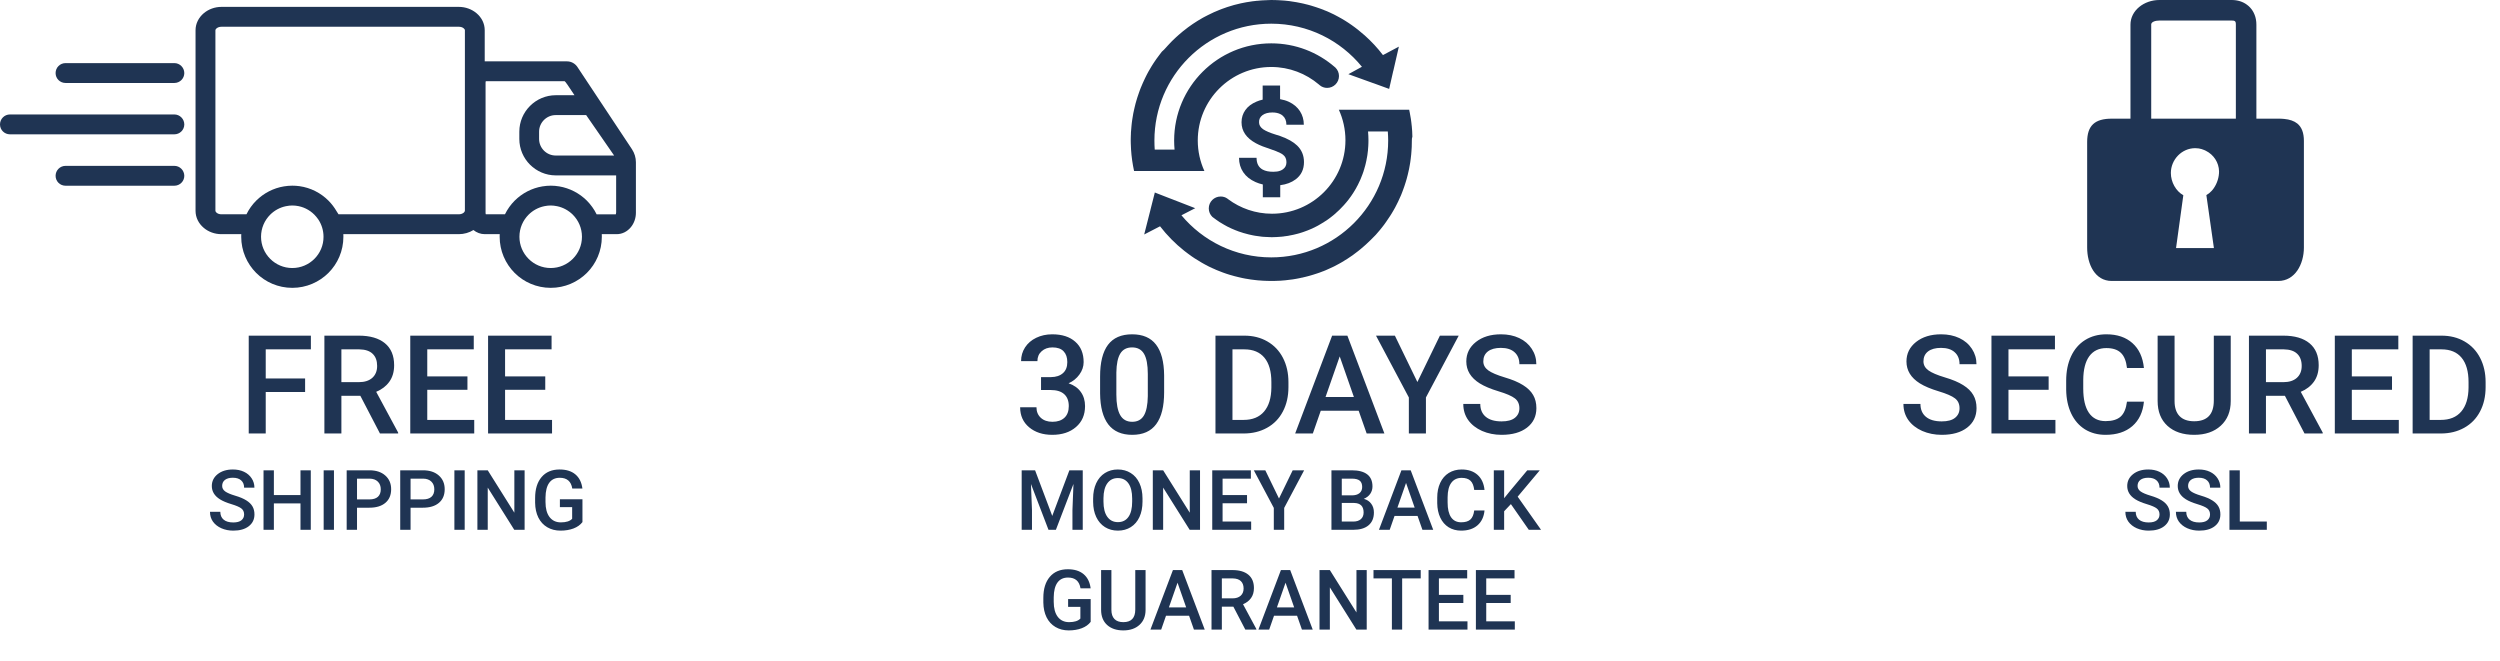
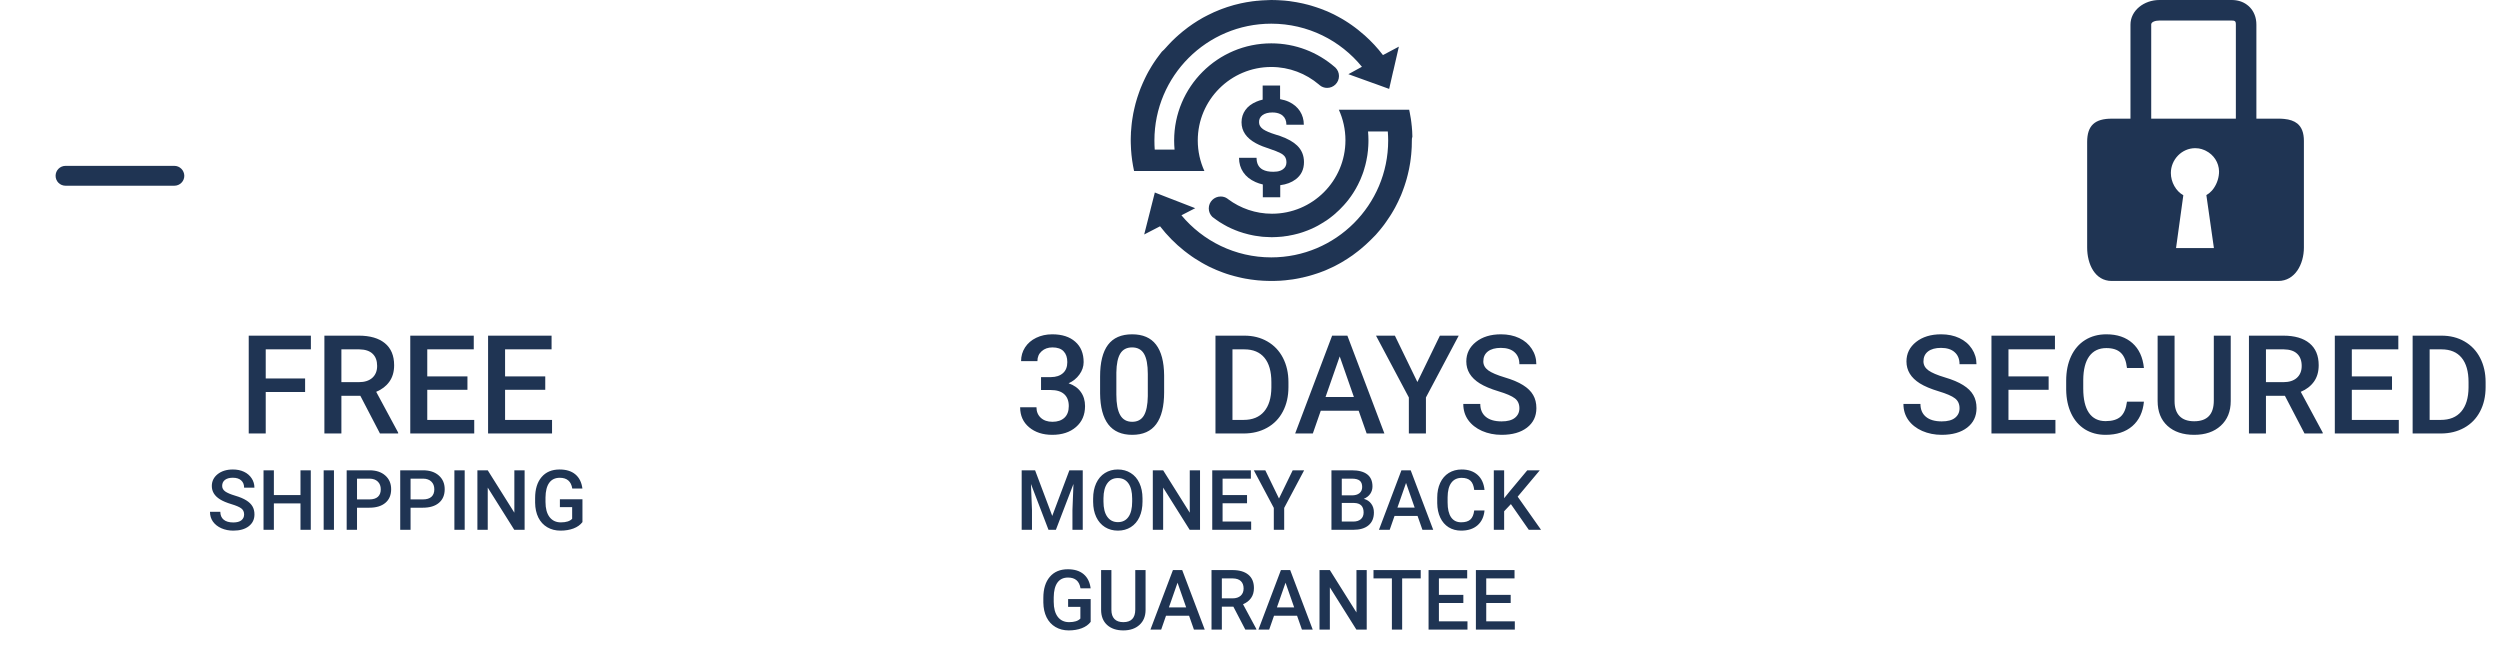
<svg xmlns="http://www.w3.org/2000/svg" width="2180" height="576" viewBox="0 0 2180 576" fill="none">
-   <path fill-rule="evenodd" clip-rule="evenodd" d="M551.09 130.164L503.495 58.401C501.461 55.351 498.042 53.503 494.391 53.503H422.767C422.721 53.503 422.721 53.503 422.675 53.503V26.378C422.675 20.463 419.949 15.242 415.513 11.499C411.492 8.126 406.04 6 400.125 6H193.109C187.194 6 181.741 8.126 177.721 11.499C173.285 15.242 170.513 20.51 170.513 26.378V183.812C170.513 189.727 173.239 194.949 177.675 198.691C181.695 202.111 187.148 204.19 193.063 204.19H210.391C210.345 204.93 210.345 205.669 210.345 206.455C210.345 218.746 215.335 229.883 223.376 237.969C231.416 246.009 242.552 251 254.89 251C267.182 251 278.318 246.009 286.405 237.969C294.445 229.929 299.436 218.792 299.436 206.455C299.436 205.715 299.436 204.93 299.39 204.19H400.079C404.792 204.19 409.182 202.85 412.833 200.586C415.605 202.85 419.025 204.19 422.767 204.19H435.752C435.706 204.93 435.706 205.669 435.706 206.455C435.706 218.746 440.697 229.883 448.737 237.969C456.777 246.009 467.914 251 480.251 251C492.543 251 503.679 246.009 511.766 237.969C519.806 229.929 524.797 218.792 524.797 206.455C524.797 205.715 524.797 204.93 524.751 204.19H537.735C542.68 204.19 547.07 201.834 550.166 198.045C552.846 194.764 554.509 190.328 554.509 185.568V141.485C554.509 137.465 553.308 133.537 551.09 130.164ZM274.159 225.724C269.215 230.668 262.422 233.718 254.89 233.718C247.358 233.718 240.566 230.668 235.621 225.724C230.677 220.779 227.627 213.987 227.627 206.455C227.627 198.922 230.677 192.13 235.621 187.185C239.272 183.535 243.939 180.947 249.16 179.838C249.345 179.792 249.484 179.792 249.669 179.746C250.316 179.607 251.009 179.515 251.702 179.422C251.933 179.376 252.118 179.376 252.303 179.33C253.134 179.237 254.012 179.191 254.89 179.191C255.768 179.191 256.6 179.237 257.432 179.33C257.617 179.33 257.755 179.376 257.894 179.376C264.225 180.069 269.862 182.934 274.113 187.185C275.361 188.433 276.424 189.773 277.44 191.206C277.44 191.206 277.44 191.252 277.486 191.252C280.398 195.595 282.107 200.817 282.107 206.455C282.154 213.987 279.104 220.779 274.159 225.724ZM405.347 183.812C405.347 184.367 404.977 184.967 404.33 185.476C403.314 186.307 401.835 186.862 400.079 186.862H295.185C294.676 185.938 294.122 185.106 293.567 184.32C291.58 180.901 289.177 177.713 286.405 174.94C279.704 168.24 270.925 163.711 261.082 162.325C260.944 162.325 260.805 162.279 260.62 162.279C259.881 162.186 259.095 162.094 258.356 162.048C258.125 162.048 257.894 162.001 257.663 162.001C256.739 161.955 255.814 161.909 254.89 161.909C253.781 161.909 252.672 161.955 251.609 162.048C251.425 162.048 251.194 162.094 251.009 162.094C249.9 162.186 248.837 162.325 247.774 162.51C247.728 162.51 247.728 162.51 247.682 162.51C238.301 164.035 229.891 168.517 223.422 174.94C219.956 178.406 217.091 182.426 214.92 186.862H193.109C191.353 186.862 189.874 186.354 188.858 185.476C188.257 184.967 187.841 184.367 187.841 183.812V26.378C187.841 25.824 188.211 25.223 188.858 24.715C189.874 23.883 191.353 23.328 193.109 23.328H400.125C401.881 23.328 403.36 23.837 404.376 24.715C404.977 25.223 405.393 25.824 405.393 26.378V183.812H405.347ZM511.165 100.405L535.517 135.616H484.549C480.575 135.616 476.971 133.999 474.337 131.365C471.703 128.731 470.086 125.127 470.086 121.153V114.822C470.086 110.848 471.703 107.244 474.337 104.61C476.971 101.976 480.575 100.359 484.549 100.359H511.165V100.405ZM499.474 225.724C494.53 230.668 487.737 233.718 480.205 233.718C472.673 233.718 465.88 230.668 460.936 225.724C455.992 220.779 452.942 213.987 452.942 206.455C452.942 198.922 455.992 192.13 460.936 187.185C464.587 183.535 469.254 180.947 474.475 179.838C474.614 179.792 474.799 179.792 474.937 179.746C475.584 179.607 476.277 179.515 476.971 179.422C477.155 179.376 477.387 179.376 477.571 179.33C478.403 179.237 479.281 179.191 480.159 179.191C481.037 179.191 481.915 179.237 482.747 179.33C482.978 179.33 483.163 179.376 483.394 179.422C484.087 179.515 484.734 179.607 485.427 179.746C485.612 179.792 485.75 179.792 485.935 179.838C491.157 180.947 495.824 183.581 499.474 187.185C504.419 192.13 507.469 198.922 507.469 206.455C507.469 213.987 504.419 220.779 499.474 225.724ZM537.181 185.614C537.181 186.123 537.089 186.585 536.95 186.908H520.268C518.097 182.472 515.185 178.452 511.766 174.986C505.343 168.563 496.887 164.081 487.506 162.51C487.46 162.51 487.46 162.51 487.414 162.51C486.351 162.325 485.242 162.186 484.179 162.094C483.994 162.094 483.763 162.048 483.579 162.048C482.47 161.955 481.407 161.909 480.298 161.909C479.189 161.909 478.08 161.955 477.017 162.048C476.832 162.048 476.601 162.094 476.416 162.094C475.307 162.186 474.244 162.325 473.181 162.51C473.135 162.51 473.089 162.51 473.089 162.51C463.709 164.035 455.299 168.517 448.829 174.94C445.364 178.406 442.499 182.426 440.327 186.862H423.645C423.507 186.538 423.414 186.123 423.414 185.568V72.079C423.414 71.57 423.507 71.109 423.645 70.785H492.358C492.82 70.785 496.194 75.776 500.953 83.03H484.641C475.908 83.03 467.96 86.588 462.184 92.365C456.408 98.141 452.85 106.042 452.85 114.822V121.153C452.85 129.886 456.408 137.834 462.184 143.61C467.96 149.34 475.862 152.945 484.641 152.945H537.273V185.614H537.181Z" fill="#1F3453" />
-   <path fill-rule="evenodd" clip-rule="evenodd" d="M152.028 55.028H57.161C52.355 55.028 48.474 58.909 48.474 63.715C48.474 68.521 52.355 72.356 57.161 72.356H152.028C156.834 72.356 160.715 68.475 160.715 63.715C160.669 58.909 156.787 55.028 152.028 55.028Z" fill="#1F3453" />
-   <path fill-rule="evenodd" clip-rule="evenodd" d="M152.028 99.804H8.687C3.882 99.804 0 103.686 0 108.492C0 113.297 3.882 117.133 8.687 117.133H152.028C156.833 117.133 160.715 113.251 160.715 108.492C160.669 103.686 156.787 99.804 152.028 99.804Z" fill="#1F3453" />
  <path fill-rule="evenodd" clip-rule="evenodd" d="M152.028 144.627H57.161C52.355 144.627 48.474 148.508 48.474 153.314C48.474 158.12 52.355 161.955 57.161 161.955H152.028C156.834 161.955 160.715 158.074 160.715 153.314C160.669 148.508 156.787 144.627 152.028 144.627Z" fill="#1F3453" />
  <path d="M1100.86 100.438C1100.9 100.393 1100.95 100.393 1100.99 100.347C1103.04 98.846 1105.91 98.073 1109.55 98.073C1112.18 98.073 1114.41 98.528 1116.23 99.392C1117.1 99.756 1117.87 100.302 1118.55 100.893C1120.69 102.758 1121.74 105.396 1121.74 108.763H1136.93C1136.93 104.35 1135.79 100.393 1133.52 96.89C1131.24 93.433 1128.01 90.704 1123.92 88.793C1121.55 87.701 1118.96 86.928 1116.23 86.473V74.555H1101.04V86.883C1099.17 87.292 1097.35 87.883 1095.67 88.611C1091.44 90.385 1088.21 92.796 1085.98 95.935C1083.75 99.073 1082.62 102.622 1082.62 106.625C1082.62 114.312 1086.8 120.408 1095.22 124.956C1096.85 125.866 1098.81 126.73 1101.08 127.64C1103.09 128.413 1105.27 129.187 1107.77 130.006C1111.36 131.188 1114.23 132.325 1116.32 133.417C1117.28 133.872 1118.1 134.372 1118.73 134.873C1120.78 136.374 1121.78 138.603 1121.78 141.469C1121.78 144.107 1120.78 146.154 1118.73 147.61C1118.01 148.11 1117.23 148.565 1116.32 148.883C1114.64 149.52 1112.64 149.793 1110.27 149.793C1106.5 149.793 1103.4 149.156 1101.13 147.928C1097.49 145.972 1095.72 142.56 1095.72 137.602H1080.43C1080.43 142.378 1081.66 146.563 1084.12 150.202C1086.53 153.796 1090.12 156.662 1094.81 158.754C1096.81 159.664 1098.95 160.346 1101.18 160.847V172.037H1116.37V161.483C1121.78 160.801 1126.28 159.073 1129.83 156.389C1134.65 152.75 1137.07 147.746 1137.07 141.332C1137.07 135.555 1135.06 130.779 1131.15 126.958C1127.83 123.728 1122.92 120.953 1116.37 118.633C1115.05 118.179 1113.68 117.724 1112.23 117.314C1107.5 115.859 1103.95 114.358 1101.54 112.766C1101.4 112.675 1101.22 112.584 1101.13 112.447C1098.99 110.855 1097.9 108.944 1097.9 106.67C1097.76 104.077 1098.81 101.985 1100.86 100.438Z" fill="#1F3453" />
  <path d="M1219.81 40.666L1214.99 61.728H1214.94L1211.39 77.33L1211.35 77.512L1210.8 77.33L1197.43 72.463H1197.34L1175.78 64.684L1187.6 58.225C1168.91 35.299 1140.48 20.652 1108.55 20.652C1052.28 20.652 1006.65 66.276 1006.65 122.545C1006.65 125.229 1006.74 127.868 1006.92 130.46H1024.21C1023.98 127.868 1023.85 125.229 1023.85 122.545C1023.85 75.738 1061.78 37.801 1108.55 37.801C1129.74 37.801 1149.03 45.579 1163.86 58.407C1164.13 58.589 1164.36 58.816 1164.59 59.044C1166.45 60.909 1167.59 63.502 1167.59 66.322C1167.59 72.008 1162.95 76.648 1157.26 76.648C1154.81 76.648 1152.49 75.784 1150.76 74.282C1150.49 74.1 1150.26 73.873 1150.03 73.646C1138.84 64.184 1124.38 58.407 1108.55 58.407C1073.16 58.407 1044.45 87.11 1044.45 122.5C1044.45 131.962 1046.54 141.014 1050.23 149.111H988.911C987.592 143.061 986.682 136.829 986.273 130.415C986.182 128.641 986.091 126.912 986.045 125.093C986.045 124.274 986 123.364 986 122.5C986 121.636 986.045 120.726 986.045 119.862C986.045 119.27 986.045 118.679 986.091 118.088C986.091 117.86 986.091 117.633 986.136 117.451C986.136 116.814 986.182 116.177 986.182 115.495C986.318 113.493 986.455 111.492 986.682 109.536C986.773 108.717 986.864 107.807 986.955 106.988C987.046 106.443 987.092 105.851 987.183 105.26C987.274 104.669 987.365 104.077 987.456 103.486C987.683 101.894 987.956 100.393 988.229 98.846C988.411 98.073 988.547 97.299 988.729 96.526C988.911 95.662 989.093 94.752 989.321 93.888C989.594 92.66 989.912 91.386 990.23 90.158C990.276 89.976 990.321 89.794 990.412 89.567C990.549 89.021 990.731 88.429 990.913 87.792C991.186 86.792 991.504 85.746 991.823 84.79C992.232 83.562 992.641 82.288 993.096 81.06C993.324 80.332 993.597 79.605 993.869 78.877C994.142 78.194 994.415 77.467 994.688 76.739C995.234 75.329 995.825 73.918 996.462 72.554C996.781 71.871 997.099 71.144 997.418 70.461C997.736 69.779 998.054 69.051 998.373 68.414C998.691 67.732 999.055 67.004 999.374 66.367C999.692 65.685 1000.06 65.048 1000.42 64.32C1000.78 63.684 1001.15 63.047 1001.47 62.364C1002.33 60.818 1003.24 59.317 1004.15 57.816C1004.51 57.224 1004.88 56.633 1005.29 55.996C1005.38 55.814 1005.56 55.587 1005.7 55.359C1006.11 54.722 1006.52 54.086 1006.97 53.449C1007.42 52.721 1007.93 51.993 1008.47 51.265C1008.93 50.629 1009.38 49.992 1009.93 49.309C1010.34 48.718 1010.79 48.127 1011.25 47.535C1011.61 47.035 1012.02 46.535 1012.43 45.989C1012.66 45.67 1012.88 45.352 1013.16 45.033C1014.48 43.987 1015.66 42.668 1016.8 41.394C1017.34 40.758 1017.89 40.166 1018.48 39.529C1018.48 39.484 1018.52 39.438 1018.57 39.438C1019.02 38.892 1019.52 38.392 1020.07 37.846C1020.12 37.755 1020.25 37.619 1020.39 37.482C1020.98 36.846 1021.57 36.3 1022.12 35.708C1022.71 35.163 1023.3 34.571 1023.94 33.98C1023.98 33.889 1024.07 33.843 1024.12 33.798C1024.67 33.252 1025.26 32.706 1025.8 32.206C1025.89 32.115 1025.94 32.069 1026.03 32.024C1026.62 31.478 1027.21 30.932 1027.85 30.386C1029.12 29.294 1030.44 28.157 1031.76 27.066H1031.81C1033.08 26.019 1034.4 24.973 1035.72 24.018C1035.81 23.972 1035.86 23.881 1035.95 23.836C1037.22 22.926 1038.49 21.971 1039.81 21.107C1039.95 21.016 1040.09 20.879 1040.27 20.788C1041.5 19.969 1042.77 19.151 1044 18.377C1044.23 18.241 1044.45 18.059 1044.73 17.922C1045.91 17.195 1047.14 16.467 1048.36 15.784C1048.68 15.602 1049 15.421 1049.32 15.239C1049.87 14.92 1050.46 14.647 1051.05 14.329C1051.64 14.01 1052.23 13.738 1052.82 13.419C1053.28 13.192 1053.69 13.01 1054.1 12.782C1055.19 12.236 1056.32 11.736 1057.42 11.19C1057.55 11.145 1057.64 11.099 1057.74 11.054C1057.74 11.008 1057.78 11.008 1057.78 11.008C1058.14 10.826 1058.55 10.644 1058.96 10.462C1059.1 10.417 1059.19 10.371 1059.33 10.326C1060.74 9.735 1062.06 9.143 1063.33 8.643C1064.06 8.37 1064.83 8.051 1065.56 7.779C1067.06 7.233 1068.52 6.732 1070.06 6.186C1073.93 4.913 1077.93 3.776 1081.98 2.911C1083.62 2.547 1085.21 2.229 1086.85 1.956C1088.03 1.774 1089.21 1.592 1090.4 1.41C1090.85 1.319 1091.31 1.274 1091.81 1.183C1092.44 1.137 1093.08 1.046 1093.76 0.955C1094.4 0.864 1095.04 0.819 1095.72 0.728C1095.99 0.682 1096.31 0.682 1096.58 0.682C1097.36 0.591 1098.17 0.5 1098.95 0.455C1099.58 0.409 1100.18 0.364 1100.86 0.318C1102.59 0.227 1104.32 0.136 1106.09 0.091C1106.91 0 1107.73 0 1108.55 0C1110.05 0 1111.46 0.045 1112.91 0.091C1113.87 0.091 1114.87 0.136 1115.78 0.227C1116.69 0.273 1117.6 0.318 1118.51 0.409C1119.1 0.455 1119.74 0.5 1120.42 0.546C1120.96 0.591 1121.51 0.637 1122.1 0.728C1122.78 0.819 1123.56 0.864 1124.24 0.955C1126.33 1.228 1128.42 1.547 1130.43 1.911C1131.52 2.092 1132.61 2.32 1133.66 2.547C1134.06 2.593 1134.47 2.684 1134.84 2.775C1135.61 2.957 1136.38 3.093 1137.11 3.275C1137.34 3.321 1137.57 3.412 1137.75 3.457C1138.61 3.639 1139.52 3.867 1140.39 4.094C1140.71 4.185 1141.07 4.276 1141.39 4.367C1141.93 4.503 1142.48 4.685 1143.03 4.822C1143.66 5.004 1144.3 5.186 1144.94 5.413C1145.85 5.686 1146.8 5.959 1147.67 6.277C1148.67 6.596 1149.71 6.96 1150.71 7.324C1150.8 7.324 1150.9 7.369 1150.99 7.415C1151.94 7.779 1152.94 8.142 1153.94 8.506C1154.22 8.643 1154.53 8.779 1154.85 8.916C1155.63 9.189 1156.4 9.507 1157.17 9.825C1158.04 10.235 1158.95 10.599 1159.81 11.008C1160.22 11.19 1160.63 11.372 1161.04 11.6C1161.72 11.918 1162.49 12.236 1163.18 12.6C1164.45 13.237 1165.72 13.874 1166.95 14.602C1168.95 15.648 1170.91 16.831 1172.87 18.013C1173.82 18.605 1174.82 19.196 1175.78 19.878C1176.73 20.515 1177.69 21.152 1178.64 21.834C1179.55 22.471 1180.55 23.154 1181.46 23.881C1182.33 24.564 1183.28 25.291 1184.19 25.974C1186.24 27.611 1188.2 29.249 1190.15 30.977C1195.93 36.163 1201.25 41.849 1205.94 48.036L1219.81 40.666Z" fill="#1F3453" />
  <path d="M1231.14 122.545C1231.14 123.41 1231.14 124.365 1231.09 125.229C1231.09 125.775 1231.09 126.276 1231.05 126.867V127.731C1231 128.323 1231 128.868 1230.95 129.505C1230.91 130.369 1230.86 131.325 1230.77 132.189C1230.73 133.144 1230.64 134.1 1230.55 135.009C1230.55 135.1 1230.5 135.191 1230.5 135.282C1230.41 136.237 1230.27 137.238 1230.18 138.193C1230.05 139.285 1229.86 140.468 1229.73 141.56C1229.59 142.424 1229.41 143.379 1229.27 144.243C1229.09 145.335 1228.86 146.427 1228.68 147.473C1228.45 148.383 1228.27 149.338 1228.04 150.248C1227.86 151.021 1227.68 151.84 1227.5 152.613C1227.41 153.023 1227.27 153.432 1227.18 153.796C1227 154.524 1226.82 155.252 1226.63 155.934C1226.59 156.07 1226.54 156.252 1226.5 156.389C1226.22 157.253 1226 158.117 1225.72 158.982C1225.45 159.937 1225.13 160.892 1224.81 161.802C1224.81 161.847 1224.81 161.847 1224.81 161.847C1224.5 162.757 1224.18 163.758 1223.81 164.668C1223.49 165.577 1223.13 166.578 1222.77 167.488C1222.45 168.398 1222.04 169.353 1221.68 170.263C1220.9 172.082 1220.08 173.856 1219.22 175.676C1218.81 176.54 1218.35 177.45 1217.9 178.314C1217.04 180.134 1216.08 181.817 1215.08 183.545C1214.58 184.41 1214.12 185.274 1213.58 186.093C1213.08 186.866 1212.62 187.639 1212.12 188.413C1212.08 188.458 1212.03 188.549 1211.99 188.595C1210.94 190.278 1209.8 191.87 1208.67 193.507C1207.57 195.145 1206.39 196.691 1205.16 198.238C1204.57 199.011 1203.93 199.785 1203.3 200.558C1202.21 201.877 1201.02 203.242 1199.89 204.515C1199.7 204.697 1199.48 204.925 1199.34 205.107C1197.88 206.562 1196.57 207.882 1195.25 209.246C1193.84 210.656 1192.43 211.975 1190.97 213.295C1190.24 213.931 1189.52 214.568 1188.74 215.251C1188.01 215.887 1187.24 216.479 1186.51 217.161C1185.74 217.753 1184.97 218.389 1184.19 219.026C1181.15 221.483 1177.92 223.757 1174.64 225.849C1173.82 226.35 1172.91 226.85 1172.09 227.396V227.442C1171.27 227.942 1170.41 228.397 1169.55 228.943C1168.95 229.307 1168.32 229.67 1167.59 230.034C1166.32 230.717 1165 231.444 1163.68 232.127C1163.04 232.4 1162.4 232.764 1161.68 233.082C1159.9 233.901 1158.13 234.765 1156.26 235.538C1156.13 235.584 1156.04 235.629 1155.94 235.675C1155.26 235.948 1154.53 236.221 1153.81 236.539C1153.72 236.539 1153.58 236.63 1153.49 236.63C1152.58 236.994 1151.67 237.312 1150.76 237.676C1150.08 237.904 1149.44 238.131 1148.76 238.359C1148.21 238.541 1147.67 238.723 1147.07 238.905C1146.39 239.132 1145.66 239.359 1144.94 239.587C1144.12 239.814 1143.3 240.087 1142.48 240.315C1141.62 240.542 1140.71 240.815 1139.8 241.043L1138.52 241.361C1137.79 241.543 1136.98 241.725 1136.2 241.907C1135.98 241.952 1135.75 242.043 1135.52 242.089C1135.38 242.089 1135.29 242.134 1135.16 242.134C1135.16 242.134 1135.16 242.134 1135.11 242.134C1134.38 242.316 1133.56 242.453 1132.84 242.635C1131.97 242.817 1131.06 242.953 1130.2 243.135C1129.24 243.317 1128.2 243.453 1127.2 243.635C1125.19 243.908 1123.24 244.181 1121.19 244.363C1121.15 244.363 1121.06 244.363 1120.96 244.409C1119.46 244.545 1117.96 244.682 1116.42 244.773C1114.87 244.864 1113.28 244.909 1111.68 244.955C1110.64 245 1109.55 245 1108.55 245H1108.5C1107.09 245 1105.77 244.955 1104.41 244.909C1103.36 244.909 1102.27 244.864 1101.22 244.773C1100.18 244.727 1099.13 244.636 1098.13 244.545C1097.81 244.545 1097.54 244.5 1097.22 244.5C1096.26 244.409 1095.31 244.318 1094.35 244.181C1094.13 244.181 1093.9 244.136 1093.63 244.09C1092.67 243.999 1091.62 243.863 1090.67 243.726C1090.53 243.726 1090.49 243.681 1090.4 243.681C1089.4 243.544 1088.39 243.362 1087.39 243.18C1087.08 243.135 1086.76 243.09 1086.44 243.044C1085.44 242.862 1084.39 242.635 1083.39 242.453C1082.34 242.225 1081.25 241.998 1080.21 241.725C1080.02 241.725 1079.84 241.634 1079.66 241.588C1078.61 241.361 1077.57 241.088 1076.52 240.815C1075.7 240.588 1074.79 240.36 1073.97 240.087C1073.47 239.951 1073.02 239.814 1072.47 239.678C1071.56 239.405 1070.65 239.132 1069.74 238.814C1068.65 238.45 1067.56 238.086 1066.47 237.676C1065.15 237.222 1063.83 236.676 1062.51 236.13C1061.87 235.857 1061.19 235.584 1060.46 235.311C1060.06 235.129 1059.65 234.947 1059.19 234.72C1058.46 234.447 1057.69 234.083 1057.01 233.764C1056.87 233.719 1056.78 233.673 1056.69 233.582C1055.87 233.264 1055.05 232.855 1054.28 232.491C1053.96 232.309 1053.64 232.172 1053.32 231.99C1052.46 231.535 1051.5 231.081 1050.64 230.58C1049.64 230.034 1048.64 229.488 1047.64 228.897C1047.64 228.897 1047.64 228.852 1047.59 228.852C1045.59 227.714 1043.68 226.486 1041.72 225.258C1040.81 224.667 1039.86 224.03 1038.95 223.393C1038.9 223.348 1038.9 223.348 1038.86 223.302C1037.95 222.665 1036.99 222.028 1036.08 221.301C1034.95 220.482 1033.81 219.572 1032.67 218.708C1024.8 212.476 1017.71 205.289 1011.56 197.328L1009.79 198.238L997.736 204.47L1002.83 184.41L1002.88 184.319L1003.38 182.181L1006.88 168.398L1007.02 167.806L1007.2 167.943L1019.8 172.856L1019.93 172.901L1022.07 173.72L1042.22 181.544L1030.21 187.73C1048.91 210.156 1077.07 224.439 1108.55 224.439C1164.81 224.439 1210.49 178.815 1210.49 122.545C1210.49 119.907 1210.35 117.223 1210.17 114.631H1192.93C1193.02 115.904 1193.11 117.269 1193.2 118.543C1193.2 119.225 1193.25 119.862 1193.25 120.544C1193.29 121.181 1193.29 121.863 1193.29 122.545C1193.29 123.319 1193.29 124.138 1193.25 124.911C1193.25 125.32 1193.2 125.684 1193.2 126.048C1193.2 126.457 1193.15 126.867 1193.15 127.276C1193.06 128.413 1193.02 129.551 1192.88 130.688V131.006C1192.84 131.143 1192.84 131.279 1192.84 131.416C1192.79 131.643 1192.79 131.871 1192.74 132.098C1192.65 133.053 1192.52 134.054 1192.38 135.055C1192.29 135.419 1192.24 135.783 1192.2 136.146C1192.06 137.011 1191.88 137.966 1191.7 138.83C1191.65 139.194 1191.56 139.513 1191.52 139.877C1191.29 140.877 1191.06 141.924 1190.83 142.924C1190.79 143.106 1190.74 143.243 1190.7 143.425C1190.65 143.516 1190.65 143.652 1190.61 143.789C1190.56 143.925 1190.52 144.061 1190.52 144.198C1190.33 144.744 1190.2 145.29 1190.02 145.881C1189.83 146.518 1189.65 147.2 1189.47 147.882L1189.42 147.928C1189.29 148.474 1189.11 149.02 1188.92 149.657C1188.7 150.202 1188.51 150.794 1188.29 151.385C1188.24 151.476 1188.24 151.613 1188.2 151.703C1188.15 151.794 1188.15 151.84 1188.1 151.931C1187.7 152.977 1187.29 154.114 1186.83 155.161C1186.74 155.388 1186.65 155.615 1186.56 155.843C1186.42 156.161 1186.29 156.48 1186.15 156.798C1185.97 157.208 1185.78 157.617 1185.6 157.981C1185.51 158.163 1185.42 158.345 1185.33 158.527C1185.06 159.118 1184.74 159.709 1184.47 160.346C1184.24 160.756 1184.06 161.165 1183.87 161.574C1183.74 161.802 1183.56 162.075 1183.42 162.348C1183.28 162.621 1183.15 162.894 1183.01 163.121C1182.87 163.349 1182.78 163.621 1182.65 163.849C1182.19 164.577 1181.78 165.395 1181.33 166.123C1181.28 166.169 1181.28 166.214 1181.24 166.26C1181.24 166.305 1181.19 166.351 1181.15 166.396C1180.83 166.942 1180.51 167.488 1180.14 168.034C1180.01 168.261 1179.87 168.489 1179.74 168.671C1179.6 168.944 1179.42 169.171 1179.23 169.398C1179.1 169.626 1178.96 169.853 1178.83 170.035C1178.73 170.217 1178.6 170.354 1178.51 170.49C1178.28 170.854 1178.05 171.218 1177.78 171.536C1177.55 171.9 1177.28 172.264 1177.01 172.583C1176.96 172.674 1176.87 172.765 1176.82 172.856C1176.73 172.992 1176.64 173.083 1176.55 173.174C1176.32 173.492 1176.1 173.811 1175.87 174.129C1175.37 174.766 1174.87 175.403 1174.28 176.085C1174.28 176.131 1174.23 176.176 1174.19 176.222C1173.5 177.04 1172.78 177.905 1172.05 178.678C1171.96 178.769 1171.87 178.86 1171.77 178.996C1170.77 180.088 1169.68 181.225 1168.59 182.317L1167.77 183.136C1166.91 183.909 1166.04 184.773 1165.18 185.501C1165 185.683 1164.81 185.865 1164.63 186.047C1164.04 186.548 1163.4 187.093 1162.72 187.685C1162.04 188.231 1161.27 188.776 1160.58 189.368C1160.31 189.595 1160.04 189.823 1159.77 190.005C1159.63 190.096 1159.54 190.187 1159.4 190.278C1159.17 190.46 1158.9 190.641 1158.67 190.823C1158.04 191.278 1157.45 191.688 1156.81 192.143C1156.63 192.234 1156.45 192.325 1156.31 192.461C1156.22 192.507 1156.17 192.552 1156.08 192.597C1155.58 192.916 1155.08 193.28 1154.49 193.598C1154.4 193.689 1154.26 193.78 1154.13 193.871C1153.94 193.962 1153.72 194.099 1153.53 194.235C1153.49 194.281 1153.44 194.281 1153.4 194.281C1153.26 194.372 1153.17 194.462 1153.03 194.508C1152.9 194.599 1152.71 194.69 1152.58 194.781C1152.35 194.917 1152.12 195.054 1151.9 195.19C1151.12 195.645 1150.26 196.1 1149.49 196.6C1149.39 196.646 1149.3 196.691 1149.26 196.737C1148.3 197.237 1147.3 197.738 1146.35 198.238C1146.21 198.284 1146.12 198.374 1146.03 198.42C1145.76 198.556 1145.44 198.693 1145.16 198.784C1145.03 198.875 1144.85 198.966 1144.66 199.057C1144.35 199.193 1144.07 199.33 1143.75 199.466C1142.93 199.83 1142.07 200.194 1141.25 200.512C1140.93 200.649 1140.57 200.785 1140.25 200.922C1139.07 201.377 1137.84 201.832 1136.66 202.241C1136.43 202.332 1136.2 202.423 1135.98 202.468C1135.88 202.514 1135.84 202.514 1135.75 202.559C1135.7 202.559 1135.61 202.605 1135.57 202.605C1135.43 202.65 1135.29 202.696 1135.16 202.741C1134.61 202.923 1134.11 203.105 1133.52 203.242C1133.47 203.287 1133.38 203.287 1133.29 203.333C1132.65 203.515 1132.02 203.697 1131.29 203.879C1131.15 203.924 1131.02 203.97 1130.88 203.97C1130.06 204.197 1129.15 204.424 1128.33 204.606C1127.83 204.697 1127.38 204.834 1126.83 204.925C1125.88 205.152 1124.92 205.334 1123.97 205.471C1123.69 205.516 1123.42 205.607 1123.19 205.653C1123.06 205.653 1122.97 205.653 1122.83 205.698C1121.83 205.835 1120.78 205.971 1119.74 206.108C1119.51 206.153 1119.24 206.198 1119.01 206.244C1118.83 206.244 1118.64 206.244 1118.46 206.289C1118.01 206.335 1117.55 206.38 1117.14 206.426H1116.92C1116.55 206.471 1116.19 206.517 1115.78 206.517C1114.91 206.608 1114 206.653 1113.14 206.699C1113.09 206.699 1113.05 206.699 1113.05 206.699C1111.73 206.79 1110.37 206.835 1109.05 206.835C1108.64 206.835 1108.18 206.79 1107.73 206.79C1106.04 206.79 1104.45 206.699 1102.77 206.562H1102.54C1102.13 206.562 1101.72 206.517 1101.31 206.471C1100.95 206.426 1100.63 206.38 1100.27 206.38C1099.99 206.335 1099.77 206.335 1099.54 206.289C1099.36 206.244 1099.18 206.244 1098.99 206.198C1097.54 206.062 1096.13 205.835 1094.67 205.607C1094.49 205.562 1094.31 205.562 1094.13 205.516C1093.58 205.425 1093.03 205.334 1092.44 205.198C1091.62 205.016 1090.71 204.834 1089.9 204.652C1089.49 204.561 1089.08 204.47 1088.71 204.379C1087.17 204.015 1085.67 203.606 1084.16 203.151C1083.98 203.06 1083.8 203.014 1083.62 202.969C1083.07 202.787 1082.53 202.605 1081.94 202.423C1081.34 202.241 1080.75 202.014 1080.12 201.832C1079.39 201.559 1078.61 201.24 1077.89 200.967C1077.66 200.876 1077.39 200.785 1077.16 200.694C1076.43 200.421 1075.66 200.103 1074.93 199.739C1074.88 199.739 1074.84 199.739 1074.79 199.694C1074.7 199.648 1074.61 199.603 1074.52 199.557C1074.2 199.421 1073.84 199.284 1073.52 199.148C1073.16 198.966 1072.84 198.784 1072.47 198.602C1072.38 198.602 1072.34 198.556 1072.25 198.511C1072.11 198.465 1071.93 198.374 1071.79 198.284C1071.29 198.056 1070.79 197.783 1070.24 197.556C1068.2 196.509 1066.29 195.327 1064.33 194.144C1064.15 194.053 1063.92 193.917 1063.74 193.826C1062.69 193.143 1061.65 192.416 1060.65 191.688C1060.46 191.597 1060.28 191.46 1060.15 191.324C1059.92 191.187 1059.69 191.005 1059.46 190.823C1058.74 190.369 1058.01 189.823 1057.37 189.277C1057.24 189.186 1057.14 189.14 1057.1 189.049C1055.19 187.139 1054.05 184.592 1054.05 181.726C1054.05 175.994 1058.69 171.354 1064.42 171.354C1066.56 171.354 1068.61 171.991 1070.2 173.128C1070.47 173.31 1070.75 173.492 1070.97 173.72C1081.62 181.635 1094.85 186.366 1109.14 186.366C1144.57 186.366 1173.23 157.662 1173.23 122.273C1173.23 112.811 1171.14 103.759 1167.45 95.662H1228.82C1228.95 96.299 1229.09 96.89 1229.18 97.572C1229.23 97.709 1229.23 97.845 1229.27 97.982C1229.64 99.847 1230 101.712 1230.27 103.622C1230.41 104.578 1230.55 105.624 1230.68 106.67C1230.77 107.625 1230.91 108.626 1231 109.581C1231 109.672 1231.05 109.718 1231.05 109.809C1231.18 111.355 1231.32 112.811 1231.41 114.358C1231.5 115.95 1231.59 117.496 1231.59 119.134C1231.14 120.453 1231.14 121.499 1231.14 122.545Z" fill="#1F3453" />
  <path fill-rule="evenodd" clip-rule="evenodd" d="M2003.29 107.747C2000.46 105.474 1996.62 104.156 1991.78 103.701C1990.18 103.519 1988.45 103.474 1986.62 103.474H1967.57V21.504C1967.57 19.913 1967.44 18.367 1967.16 16.912C1966.89 15.457 1966.52 14.048 1965.97 12.775C1965.7 12.139 1965.43 11.502 1965.11 10.866C1964.01 8.729 1962.5 6.819 1960.77 5.274C1960.31 4.865 1959.85 4.501 1959.35 4.137C1955.84 1.5 1951.27 0 1946.02 0H1914.5H1882.98C1869.6 0 1857.77 9.138 1857.77 21.504V103.474H1841.42C1826.81 103.474 1820 109.338 1820 123.841V215.858C1820 230.361 1826.81 245 1841.42 245H1986.67C2001.24 245 2009 230.361 2009 215.858V214.949V123.841V122.932C2009 115.703 2007.04 110.839 2003.29 107.747ZM1875.81 21.504C1875.81 18.822 1879.97 17.912 1883.03 17.912H1914.55H1946.06C1947.2 17.912 1947.98 18.003 1948.53 18.276C1949.44 18.731 1949.67 19.64 1949.67 21.504V103.474H1914.59H1913.68H1875.86V21.504H1875.81ZM1897.51 216.313L1903.86 170.259C1897.37 166.622 1892.99 158.802 1892.99 150.846C1892.99 139.162 1902.49 129.206 1914.23 129.206C1915.28 129.206 1916.33 129.297 1917.33 129.433C1919.02 129.706 1920.62 130.206 1922.13 130.842C1922.54 131.024 1923 131.206 1923.41 131.433C1930.44 134.889 1934.83 141.845 1935.01 149.255C1935.1 154.301 1933.41 159.802 1930.44 164.076C1929.85 164.94 1929.21 165.758 1928.52 166.485C1927.15 167.986 1925.6 169.213 1923.95 170.122L1927.24 193.218L1930.53 216.313H1913.59H1897.51Z" fill="#1F3453" />
  <path d="M266.051 341.848H231.715V378H216.891V292.688H271.09V304.641H231.715V330.012H266.051V341.848ZM314.215 345.129H297.691V378H282.867V292.688H312.867C322.711 292.688 330.309 294.895 335.66 299.309C341.012 303.723 343.688 310.109 343.688 318.469C343.688 324.172 342.301 328.957 339.527 332.824C336.793 336.652 332.965 339.602 328.043 341.672L347.203 377.238V378H331.324L314.215 345.129ZM297.691 333.234H312.926C317.926 333.234 321.832 331.984 324.645 329.484C327.457 326.945 328.863 323.488 328.863 319.113C328.863 314.543 327.555 311.008 324.938 308.508C322.359 306.008 318.492 304.719 313.336 304.641H297.691V333.234ZM407.613 339.914H372.574V366.164H413.531V378H357.75V292.688H413.121V304.641H372.574V328.195H407.613V339.914ZM475.465 339.914H440.426V366.164H481.383V378H425.602V292.688H480.973V304.641H440.426V328.195H475.465V339.914Z" fill="#1F3453" />
  <path d="M907.781 328.84H916.453C920.828 328.801 924.285 327.668 926.824 325.441C929.402 323.215 930.691 319.992 930.691 315.773C930.691 311.711 929.617 308.566 927.469 306.34C925.359 304.074 922.117 302.941 917.742 302.941C913.914 302.941 910.77 304.055 908.309 306.281C905.848 308.469 904.617 311.34 904.617 314.895H890.379C890.379 310.52 891.531 306.535 893.836 302.941C896.18 299.348 899.422 296.555 903.562 294.562C907.742 292.531 912.41 291.516 917.566 291.516C926.082 291.516 932.762 293.664 937.605 297.961C942.488 302.219 944.93 308.156 944.93 315.773C944.93 319.602 943.699 323.215 941.238 326.613C938.816 329.973 935.672 332.512 931.805 334.23C936.492 335.832 940.047 338.352 942.469 341.789C944.93 345.227 946.16 349.328 946.16 354.094C946.16 361.75 943.523 367.844 938.25 372.375C933.016 376.906 926.121 379.172 917.566 379.172C909.363 379.172 902.645 376.984 897.41 372.609C892.176 368.234 889.559 362.414 889.559 355.148H903.797C903.797 358.898 905.047 361.945 907.547 364.289C910.086 366.633 913.484 367.805 917.742 367.805C922.156 367.805 925.633 366.633 928.172 364.289C930.711 361.945 931.98 358.547 931.98 354.094C931.98 349.602 930.652 346.145 927.996 343.723C925.34 341.301 921.395 340.09 916.16 340.09H907.781V328.84ZM1015.12 342.082C1015.12 354.348 1012.82 363.605 1008.21 369.855C1003.64 376.066 996.668 379.172 987.293 379.172C978.074 379.172 971.121 376.145 966.434 370.09C961.785 363.996 959.402 354.992 959.285 343.078V328.312C959.285 316.047 961.57 306.848 966.141 300.715C970.75 294.582 977.762 291.516 987.176 291.516C996.512 291.516 1003.46 294.504 1008.04 300.48C1012.64 306.457 1015.01 315.402 1015.12 327.316V342.082ZM1000.89 326.145C1000.89 318.137 999.793 312.277 997.605 308.566C995.418 304.816 991.941 302.941 987.176 302.941C982.527 302.941 979.109 304.719 976.922 308.273C974.734 311.789 973.582 317.297 973.465 324.797V344.133C973.465 352.102 974.578 358.039 976.805 361.945C979.031 365.852 982.527 367.805 987.293 367.805C991.863 367.805 995.242 366.008 997.43 362.414C999.617 358.781 1000.77 353.117 1000.89 345.422V326.145ZM1059.89 378V292.688H1085.09C1092.62 292.688 1099.3 294.367 1105.12 297.727C1110.98 301.086 1115.52 305.852 1118.72 312.023C1121.92 318.195 1123.52 325.266 1123.52 333.234V337.512C1123.52 345.598 1121.9 352.707 1118.66 358.84C1115.46 364.973 1110.87 369.699 1104.89 373.02C1098.95 376.34 1092.14 378 1084.44 378H1059.89ZM1074.71 304.641V366.164H1084.38C1092.16 366.164 1098.11 363.742 1102.25 358.898C1106.43 354.016 1108.56 347.023 1108.64 337.922V333.176C1108.64 323.918 1106.63 316.848 1102.61 311.965C1098.58 307.082 1092.74 304.641 1085.09 304.641H1074.71ZM1184.75 358.137H1151.71L1144.79 378H1129.38L1161.61 292.688H1174.91L1207.2 378H1191.73L1184.75 358.137ZM1155.87 346.184H1180.59L1168.23 310.793L1155.87 346.184ZM1235.96 333.117L1255.59 292.688H1272L1243.41 346.594V378H1228.52V346.594L1199.87 292.688H1216.34L1235.96 333.117ZM1324.91 356.027C1324.91 352.277 1323.58 349.387 1320.93 347.355C1318.31 345.324 1313.56 343.273 1306.69 341.203C1299.81 339.133 1294.34 336.828 1290.28 334.289C1282.51 329.406 1278.62 323.039 1278.62 315.188C1278.62 308.312 1281.41 302.648 1287 298.195C1292.62 293.742 1299.91 291.516 1308.86 291.516C1314.79 291.516 1320.09 292.609 1324.73 294.797C1329.38 296.984 1333.04 300.109 1335.69 304.172C1338.35 308.195 1339.68 312.668 1339.68 317.59H1324.91C1324.91 313.137 1323.5 309.66 1320.69 307.16C1317.92 304.621 1313.93 303.352 1308.74 303.352C1303.89 303.352 1300.12 304.387 1297.43 306.457C1294.77 308.527 1293.45 311.418 1293.45 315.129C1293.45 318.254 1294.89 320.871 1297.78 322.98C1300.67 325.051 1305.44 327.082 1312.08 329.074C1318.72 331.027 1324.05 333.273 1328.07 335.812C1332.1 338.312 1335.05 341.203 1336.92 344.484C1338.8 347.727 1339.73 351.535 1339.73 355.91C1339.73 363.02 1337 368.684 1331.53 372.902C1326.1 377.082 1318.72 379.172 1309.38 379.172C1303.21 379.172 1297.53 378.039 1292.33 375.773C1287.18 373.469 1283.15 370.305 1280.26 366.281C1277.41 362.258 1275.98 357.57 1275.98 352.219H1290.81C1290.81 357.062 1292.41 360.812 1295.61 363.469C1298.82 366.125 1303.41 367.453 1309.38 367.453C1314.54 367.453 1318.41 366.418 1320.98 364.348C1323.6 362.238 1324.91 359.465 1324.91 356.027Z" fill="#1F3453" />
  <path d="M1708.72 356.027C1708.72 352.277 1707.39 349.387 1704.73 347.355C1702.12 345.324 1697.37 343.273 1690.5 341.203C1683.62 339.133 1678.15 336.828 1674.09 334.289C1666.32 329.406 1662.43 323.039 1662.43 315.188C1662.43 308.312 1665.22 302.648 1670.81 298.195C1676.43 293.742 1683.72 291.516 1692.66 291.516C1698.6 291.516 1703.89 292.609 1708.54 294.797C1713.19 296.984 1716.84 300.109 1719.5 304.172C1722.16 308.195 1723.48 312.668 1723.48 317.59H1708.72C1708.72 313.137 1707.31 309.66 1704.5 307.16C1701.73 304.621 1697.74 303.352 1692.55 303.352C1687.7 303.352 1683.93 304.387 1681.24 306.457C1678.58 308.527 1677.25 311.418 1677.25 315.129C1677.25 318.254 1678.7 320.871 1681.59 322.98C1684.48 325.051 1689.25 327.082 1695.89 329.074C1702.53 331.027 1707.86 333.273 1711.88 335.812C1715.91 338.312 1718.86 341.203 1720.73 344.484C1722.61 347.727 1723.54 351.535 1723.54 355.91C1723.54 363.02 1720.81 368.684 1715.34 372.902C1709.91 377.082 1702.53 379.172 1693.19 379.172C1687.02 379.172 1681.34 378.039 1676.14 375.773C1670.98 373.469 1666.96 370.305 1664.07 366.281C1661.22 362.258 1659.79 357.57 1659.79 352.219H1674.62C1674.62 357.062 1676.22 360.812 1679.42 363.469C1682.62 366.125 1687.21 367.453 1693.19 367.453C1698.35 367.453 1702.21 366.418 1704.79 364.348C1707.41 362.238 1708.72 359.465 1708.72 356.027ZM1786.41 339.914H1751.38V366.164H1792.33V378H1736.55V292.688H1791.92V304.641H1751.38V328.195H1786.41V339.914ZM1869.5 350.227C1868.64 359.328 1865.28 366.438 1859.42 371.555C1853.56 376.633 1845.77 379.172 1836.04 379.172C1829.25 379.172 1823.25 377.57 1818.05 374.367C1812.9 371.125 1808.91 366.535 1806.1 360.598C1803.29 354.66 1801.82 347.766 1801.71 339.914V331.945C1801.71 323.898 1803.13 316.809 1805.98 310.676C1808.84 304.543 1812.92 299.816 1818.23 296.496C1823.58 293.176 1829.75 291.516 1836.75 291.516C1846.16 291.516 1853.74 294.074 1859.48 299.191C1865.22 304.309 1868.56 311.535 1869.5 320.871H1854.73C1854.03 314.738 1852.23 310.324 1849.34 307.629C1846.49 304.895 1842.29 303.527 1836.75 303.527C1830.3 303.527 1825.34 305.891 1821.86 310.617C1818.43 315.305 1816.67 322.199 1816.59 331.301V338.859C1816.59 348.078 1818.23 355.109 1821.51 359.953C1824.83 364.797 1829.68 367.219 1836.04 367.219C1841.86 367.219 1846.24 365.91 1849.17 363.293C1852.1 360.676 1853.95 356.32 1854.73 350.227H1869.5ZM1945.2 292.688V349.699C1945.2 358.762 1942.29 365.949 1936.47 371.262C1930.69 376.535 1922.98 379.172 1913.33 379.172C1903.56 379.172 1895.81 376.574 1890.07 371.379C1884.32 366.145 1881.45 358.898 1881.45 349.641V292.688H1896.22V349.758C1896.22 355.461 1897.66 359.816 1900.55 362.824C1903.45 365.832 1907.7 367.336 1913.33 367.336C1924.73 367.336 1930.44 361.32 1930.44 349.289V292.688H1945.2ZM1992.43 345.129H1975.91V378H1961.08V292.688H1991.08C2000.93 292.688 2008.52 294.895 2013.88 299.309C2019.23 303.723 2021.9 310.109 2021.9 318.469C2021.9 324.172 2020.52 328.957 2017.74 332.824C2015.01 336.652 2011.18 339.602 2006.26 341.672L2025.42 377.238V378H2009.54L1992.43 345.129ZM1975.91 333.234H1991.14C1996.14 333.234 2000.05 331.984 2002.86 329.484C2005.67 326.945 2007.08 323.488 2007.08 319.113C2007.08 314.543 2005.77 311.008 2003.15 308.508C2000.57 306.008 1996.71 304.719 1991.55 304.641H1975.91V333.234ZM2085.83 339.914H2050.79V366.164H2091.75V378H2035.96V292.688H2091.34V304.641H2050.79V328.195H2085.83V339.914ZM2103.82 378V292.688H2129.01C2136.55 292.688 2143.23 294.367 2149.05 297.727C2154.91 301.086 2159.44 305.852 2162.64 312.023C2165.85 318.195 2167.45 325.266 2167.45 333.234V337.512C2167.45 345.598 2165.83 352.707 2162.59 358.84C2159.38 364.973 2154.79 369.699 2148.82 373.02C2142.88 376.34 2136.06 378 2128.37 378H2103.82ZM2118.64 304.641V366.164H2128.31C2136.08 366.164 2142.04 363.742 2146.18 358.898C2150.36 354.016 2152.49 347.023 2152.57 337.922V333.176C2152.57 323.918 2150.55 316.848 2146.53 311.965C2142.51 307.082 2136.67 304.641 2129.01 304.641H2118.64Z" fill="#1F3453" />
  <path d="M212.869 448.633C212.869 446.352 212.061 444.594 210.445 443.358C208.853 442.122 205.965 440.875 201.783 439.615C197.601 438.356 194.274 436.954 191.803 435.409C187.074 432.439 184.709 428.565 184.709 423.789C184.709 419.607 186.409 416.161 189.807 413.452C193.229 410.743 197.66 409.389 203.102 409.389C206.714 409.389 209.934 410.054 212.762 411.385C215.59 412.715 217.811 414.617 219.427 417.088C221.043 419.535 221.851 422.256 221.851 425.25H212.869C212.869 422.542 212.013 420.427 210.302 418.906C208.615 417.361 206.191 416.589 203.031 416.589C200.084 416.589 197.791 417.219 196.151 418.478C194.535 419.737 193.728 421.496 193.728 423.753C193.728 425.654 194.607 427.247 196.365 428.53C198.124 429.789 201.023 431.025 205.062 432.237C209.102 433.425 212.346 434.791 214.793 436.336C217.241 437.857 219.035 439.615 220.176 441.611C221.316 443.584 221.887 445.901 221.887 448.562C221.887 452.887 220.223 456.333 216.896 458.899C213.593 461.442 209.102 462.713 203.423 462.713C199.668 462.713 196.211 462.024 193.05 460.646C189.914 459.243 187.466 457.319 185.708 454.871C183.973 452.424 183.105 449.572 183.105 446.316H192.124C192.124 449.263 193.098 451.544 195.046 453.16C196.995 454.776 199.787 455.584 203.423 455.584C206.56 455.584 208.912 454.954 210.48 453.695C212.073 452.412 212.869 450.724 212.869 448.633ZM271.005 462H262.022V438.938H238.818V462H229.8V410.102H238.818V431.702H262.022V410.102H271.005V462ZM291.215 462H282.233V410.102H291.215V462ZM311.319 442.716V462H302.301V410.102H322.155C327.953 410.102 332.551 411.611 335.949 414.628C339.371 417.646 341.082 421.639 341.082 426.605C341.082 431.69 339.407 435.647 336.056 438.475C332.729 441.302 328.06 442.716 322.048 442.716H311.319ZM311.319 435.48H322.155C325.363 435.48 327.81 434.732 329.498 433.235C331.185 431.714 332.028 429.528 332.028 426.676C332.028 423.872 331.173 421.639 329.462 419.975C327.751 418.288 325.398 417.421 322.404 417.373H311.319V435.48ZM358.013 442.716V462H348.995V410.102H368.849C374.647 410.102 379.245 411.611 382.644 414.628C386.065 417.646 387.776 421.639 387.776 426.605C387.776 431.69 386.101 435.647 382.75 438.475C379.424 441.302 374.754 442.716 368.742 442.716H358.013ZM358.013 435.48H368.849C372.057 435.48 374.505 434.732 376.192 433.235C377.879 431.714 378.723 429.528 378.723 426.676C378.723 423.872 377.867 421.639 376.156 419.975C374.445 418.288 372.093 417.421 369.099 417.373H358.013V435.48ZM405.207 462H396.224V410.102H405.207V462ZM457.461 462H448.443L425.31 425.179V462H416.292V410.102H425.31L448.515 447.065V410.102H457.461V462ZM507.898 455.263C506.021 457.711 503.419 459.564 500.092 460.824C496.765 462.083 492.987 462.713 488.757 462.713C484.409 462.713 480.559 461.727 477.208 459.754C473.858 457.782 471.268 454.966 469.438 451.307C467.632 447.623 466.693 443.334 466.622 438.439V434.375C466.622 426.534 468.499 420.415 472.254 416.019C476.008 411.599 481.248 409.389 487.973 409.389C493.748 409.389 498.334 410.814 501.732 413.666C505.13 416.518 507.174 420.629 507.863 425.999H499.023C498.025 419.749 494.401 416.625 488.151 416.625C484.112 416.625 481.034 418.086 478.919 421.009C476.828 423.908 475.747 428.173 475.676 433.805V437.797C475.676 443.405 476.852 447.766 479.205 450.879C481.581 453.968 484.872 455.513 489.078 455.513C493.688 455.513 496.967 454.467 498.916 452.376V442.217H488.223V435.374H507.898V455.263Z" fill="#1F3453" />
  <path d="M902.593 410.102L917.564 449.881L932.499 410.102H944.155V462H935.172V444.891L936.063 422.007L920.736 462H914.285L898.993 422.042L899.884 444.891V462H890.902V410.102H902.593ZM996.267 437.405C996.267 442.491 995.388 446.958 993.629 450.808C991.871 454.633 989.352 457.58 986.073 459.647C982.817 461.691 979.063 462.713 974.809 462.713C970.603 462.713 966.848 461.691 963.545 459.647C960.266 457.58 957.723 454.645 955.917 450.843C954.135 447.041 953.232 442.657 953.208 437.69V434.768C953.208 429.706 954.1 425.239 955.882 421.365C957.688 417.492 960.219 414.533 963.474 412.49C966.753 410.422 970.508 409.389 974.738 409.389C978.968 409.389 982.71 410.41 985.966 412.454C989.245 414.474 991.776 417.397 993.558 421.223C995.34 425.025 996.243 429.457 996.267 434.518V437.405ZM987.249 434.696C987.249 428.946 986.156 424.538 983.97 421.472C981.807 418.407 978.73 416.874 974.738 416.874C970.841 416.874 967.787 418.407 965.577 421.472C963.391 424.514 962.274 428.827 962.227 434.411V437.405C962.227 443.108 963.332 447.516 965.542 450.629C967.775 453.742 970.864 455.299 974.809 455.299C978.801 455.299 981.867 453.778 984.005 450.736C986.168 447.695 987.249 443.251 987.249 437.405V434.696ZM1046.42 462H1037.4L1014.27 425.179V462H1005.25V410.102H1014.27L1037.47 447.065V410.102H1046.42V462ZM1087.41 438.831H1066.09V454.8H1091.01V462H1057.08V410.102H1090.76V417.373H1066.09V431.702H1087.41V438.831ZM1115.28 434.696L1127.23 410.102H1137.21L1119.81 442.895V462H1110.76V442.895L1093.33 410.102H1103.34L1115.28 434.696ZM1161.02 462V410.102H1178.8C1184.67 410.102 1189.14 411.278 1192.21 413.63C1195.27 415.983 1196.8 419.488 1196.8 424.146C1196.8 426.522 1196.16 428.66 1194.88 430.562C1193.6 432.463 1191.72 433.936 1189.25 434.981C1192.05 435.742 1194.21 437.18 1195.73 439.294C1197.28 441.386 1198.05 443.904 1198.05 446.851C1198.05 451.722 1196.48 455.465 1193.35 458.079C1190.23 460.693 1185.77 462 1179.94 462H1161.02ZM1170.03 438.582V454.8H1180.05C1182.88 454.8 1185.09 454.099 1186.68 452.697C1188.27 451.295 1189.07 449.346 1189.07 446.851C1189.07 441.457 1186.31 438.7 1180.8 438.582H1170.03ZM1170.03 431.952H1178.87C1181.68 431.952 1183.86 431.322 1185.43 430.062C1187.02 428.779 1187.82 426.973 1187.82 424.645C1187.82 422.078 1187.08 420.225 1185.61 419.084C1184.16 417.943 1181.89 417.373 1178.8 417.373H1170.03V431.952ZM1236.12 449.917H1216.02L1211.81 462H1202.44L1222.04 410.102H1230.13L1249.77 462H1240.36L1236.12 449.917ZM1218.55 442.645H1233.59L1226.07 421.116L1218.55 442.645ZM1294.5 445.104C1293.98 450.641 1291.94 454.966 1288.37 458.079C1284.81 461.168 1280.07 462.713 1274.15 462.713C1270.02 462.713 1266.37 461.739 1263.21 459.79C1260.07 457.818 1257.65 455.026 1255.94 451.414C1254.23 447.802 1253.34 443.607 1253.26 438.831V433.983C1253.26 429.088 1254.13 424.775 1255.87 421.044C1257.6 417.314 1260.08 414.438 1263.32 412.418C1266.57 410.399 1270.33 409.389 1274.58 409.389C1280.31 409.389 1284.92 410.945 1288.41 414.058C1291.9 417.171 1293.93 421.567 1294.5 427.247H1285.52C1285.09 423.516 1284 420.831 1282.24 419.191C1280.51 417.528 1277.95 416.696 1274.58 416.696C1270.66 416.696 1267.64 418.133 1265.53 421.009C1263.43 423.86 1262.37 428.055 1262.32 433.591V438.189C1262.32 443.798 1263.32 448.075 1265.31 451.021C1267.33 453.968 1270.28 455.441 1274.15 455.441C1277.69 455.441 1280.35 454.645 1282.14 453.053C1283.92 451.461 1285.05 448.812 1285.52 445.104H1294.5ZM1317.5 439.58L1311.61 445.817V462H1302.6V410.102H1311.61V434.447L1316.6 428.28L1331.79 410.102H1342.7L1323.41 433.092L1343.8 462H1333.11L1317.5 439.58Z" fill="#1F3453" />
-   <path d="M1883.1 448.633C1883.1 446.352 1882.29 444.594 1880.67 443.358C1879.08 442.122 1876.19 440.875 1872.01 439.615C1867.83 438.356 1864.5 436.954 1862.03 435.409C1857.3 432.439 1854.94 428.565 1854.94 423.789C1854.94 419.607 1856.64 416.161 1860.04 413.452C1863.46 410.743 1867.89 409.389 1873.33 409.389C1876.94 409.389 1880.16 410.054 1882.99 411.385C1885.82 412.715 1888.04 414.617 1889.66 417.088C1891.27 419.535 1892.08 422.256 1892.08 425.25H1883.1C1883.1 422.542 1882.24 420.427 1880.53 418.906C1878.84 417.361 1876.42 416.589 1873.26 416.589C1870.31 416.589 1868.02 417.219 1866.38 418.478C1864.76 419.737 1863.96 421.496 1863.96 423.753C1863.96 425.654 1864.84 427.247 1866.59 428.53C1868.35 429.789 1871.25 431.025 1875.29 432.237C1879.33 433.425 1882.57 434.791 1885.02 436.336C1887.47 437.857 1889.26 439.615 1890.4 441.611C1891.54 443.584 1892.12 445.901 1892.12 448.562C1892.12 452.887 1890.45 456.333 1887.12 458.899C1883.82 461.442 1879.33 462.713 1873.65 462.713C1869.9 462.713 1866.44 462.024 1863.28 460.646C1860.14 459.243 1857.69 457.319 1855.94 454.871C1854.2 452.424 1853.33 449.572 1853.33 446.316H1862.35C1862.35 449.263 1863.33 451.544 1865.27 453.16C1867.22 454.776 1870.02 455.584 1873.65 455.584C1876.79 455.584 1879.14 454.954 1880.71 453.695C1882.3 452.412 1883.1 450.724 1883.1 448.633ZM1927.15 448.633C1927.15 446.352 1926.35 444.594 1924.73 443.358C1923.14 442.122 1920.25 440.875 1916.07 439.615C1911.89 438.356 1908.56 436.954 1906.09 435.409C1901.36 432.439 1898.99 428.565 1898.99 423.789C1898.99 419.607 1900.69 416.161 1904.09 413.452C1907.51 410.743 1911.95 409.389 1917.39 409.389C1921 409.389 1924.22 410.054 1927.05 411.385C1929.87 412.715 1932.1 414.617 1933.71 417.088C1935.33 419.535 1936.14 422.256 1936.14 425.25H1927.15C1927.15 422.542 1926.3 420.427 1924.59 418.906C1922.9 417.361 1920.48 416.589 1917.32 416.589C1914.37 416.589 1912.08 417.219 1910.44 418.478C1908.82 419.737 1908.01 421.496 1908.01 423.753C1908.01 425.654 1908.89 427.247 1910.65 428.53C1912.41 429.789 1915.31 431.025 1919.35 432.237C1923.39 433.425 1926.63 434.791 1929.08 436.336C1931.53 437.857 1933.32 439.615 1934.46 441.611C1935.6 443.584 1936.17 445.901 1936.17 448.562C1936.17 452.887 1934.51 456.333 1931.18 458.899C1927.88 461.442 1923.39 462.713 1917.71 462.713C1913.95 462.713 1910.5 462.024 1907.34 460.646C1904.2 459.243 1901.75 457.319 1899.99 454.871C1898.26 452.424 1897.39 449.572 1897.39 446.316H1906.41C1906.41 449.263 1907.38 451.544 1909.33 453.16C1911.28 454.776 1914.07 455.584 1917.71 455.584C1920.84 455.584 1923.2 454.954 1924.77 453.695C1926.36 452.412 1927.15 450.724 1927.15 448.633ZM1953.1 454.8H1976.66V462H1944.08V410.102H1953.1V454.8Z" fill="#1F3453" />
  <path d="M951.07 542.263C949.193 544.711 946.59 546.564 943.264 547.824C939.937 549.083 936.159 549.713 931.929 549.713C927.58 549.713 923.73 548.727 920.38 546.754C917.029 544.782 914.439 541.966 912.609 538.307C910.803 534.623 909.865 530.334 909.793 525.439V521.375C909.793 513.534 911.671 507.415 915.425 503.019C919.18 498.599 924.42 496.389 931.145 496.389C936.919 496.389 941.505 497.814 944.903 500.666C948.301 503.518 950.345 507.629 951.034 512.999H942.194C941.196 506.749 937.572 503.625 931.323 503.625C927.283 503.625 924.206 505.086 922.091 508.009C920 510.908 918.918 515.173 918.847 520.805V524.797C918.847 530.405 920.023 534.766 922.376 537.879C924.752 540.968 928.043 542.513 932.25 542.513C936.86 542.513 940.139 541.467 942.087 539.376V529.217H931.394V522.374H951.07V542.263ZM998.94 497.102V531.784C998.94 537.297 997.17 541.669 993.629 544.901C990.112 548.109 985.419 549.713 979.55 549.713C973.609 549.713 968.892 548.133 965.399 544.972C961.906 541.788 960.159 537.38 960.159 531.748V497.102H969.142V531.819C969.142 535.289 970.021 537.938 971.779 539.768C973.538 541.598 976.128 542.513 979.55 542.513C986.489 542.513 989.958 538.853 989.958 531.534V497.102H998.94ZM1036.87 536.917H1016.76L1012.56 549H1003.18L1022.79 497.102H1030.88L1050.52 549H1041.11L1036.87 536.917ZM1019.29 529.645H1034.34L1026.81 508.116L1019.29 529.645ZM1075.5 529.003H1065.45V549H1056.44V497.102H1074.69C1080.67 497.102 1085.3 498.444 1088.55 501.129C1091.81 503.815 1093.43 507.7 1093.43 512.785C1093.43 516.255 1092.59 519.166 1090.9 521.518C1089.24 523.847 1086.91 525.641 1083.92 526.9L1095.57 548.537V549H1085.91L1075.5 529.003ZM1065.45 521.768H1074.72C1077.76 521.768 1080.14 521.007 1081.85 519.486C1083.56 517.942 1084.42 515.839 1084.42 513.177C1084.42 510.397 1083.62 508.246 1082.03 506.726C1080.46 505.205 1078.11 504.421 1074.97 504.373H1065.45V521.768ZM1131.04 536.917H1110.94L1106.73 549H1097.35L1116.96 497.102H1125.05L1144.69 549H1135.28L1131.04 536.917ZM1113.47 529.645H1128.51L1120.99 508.116L1113.47 529.645ZM1191.78 549H1182.76L1159.63 512.179V549H1150.61V497.102H1159.63L1182.83 534.065V497.102H1191.78V549ZM1238.86 504.373H1222.68V549H1213.73V504.373H1197.69V497.102H1238.86V504.373ZM1276.04 525.831H1254.73V541.8H1279.64V549H1245.71V497.102H1279.39V504.373H1254.73V518.702H1276.04V525.831ZM1317.32 525.831H1296V541.8H1320.92V549H1286.98V497.102H1320.67V504.373H1296V518.702H1317.32V525.831Z" fill="#1F3453" />
</svg>